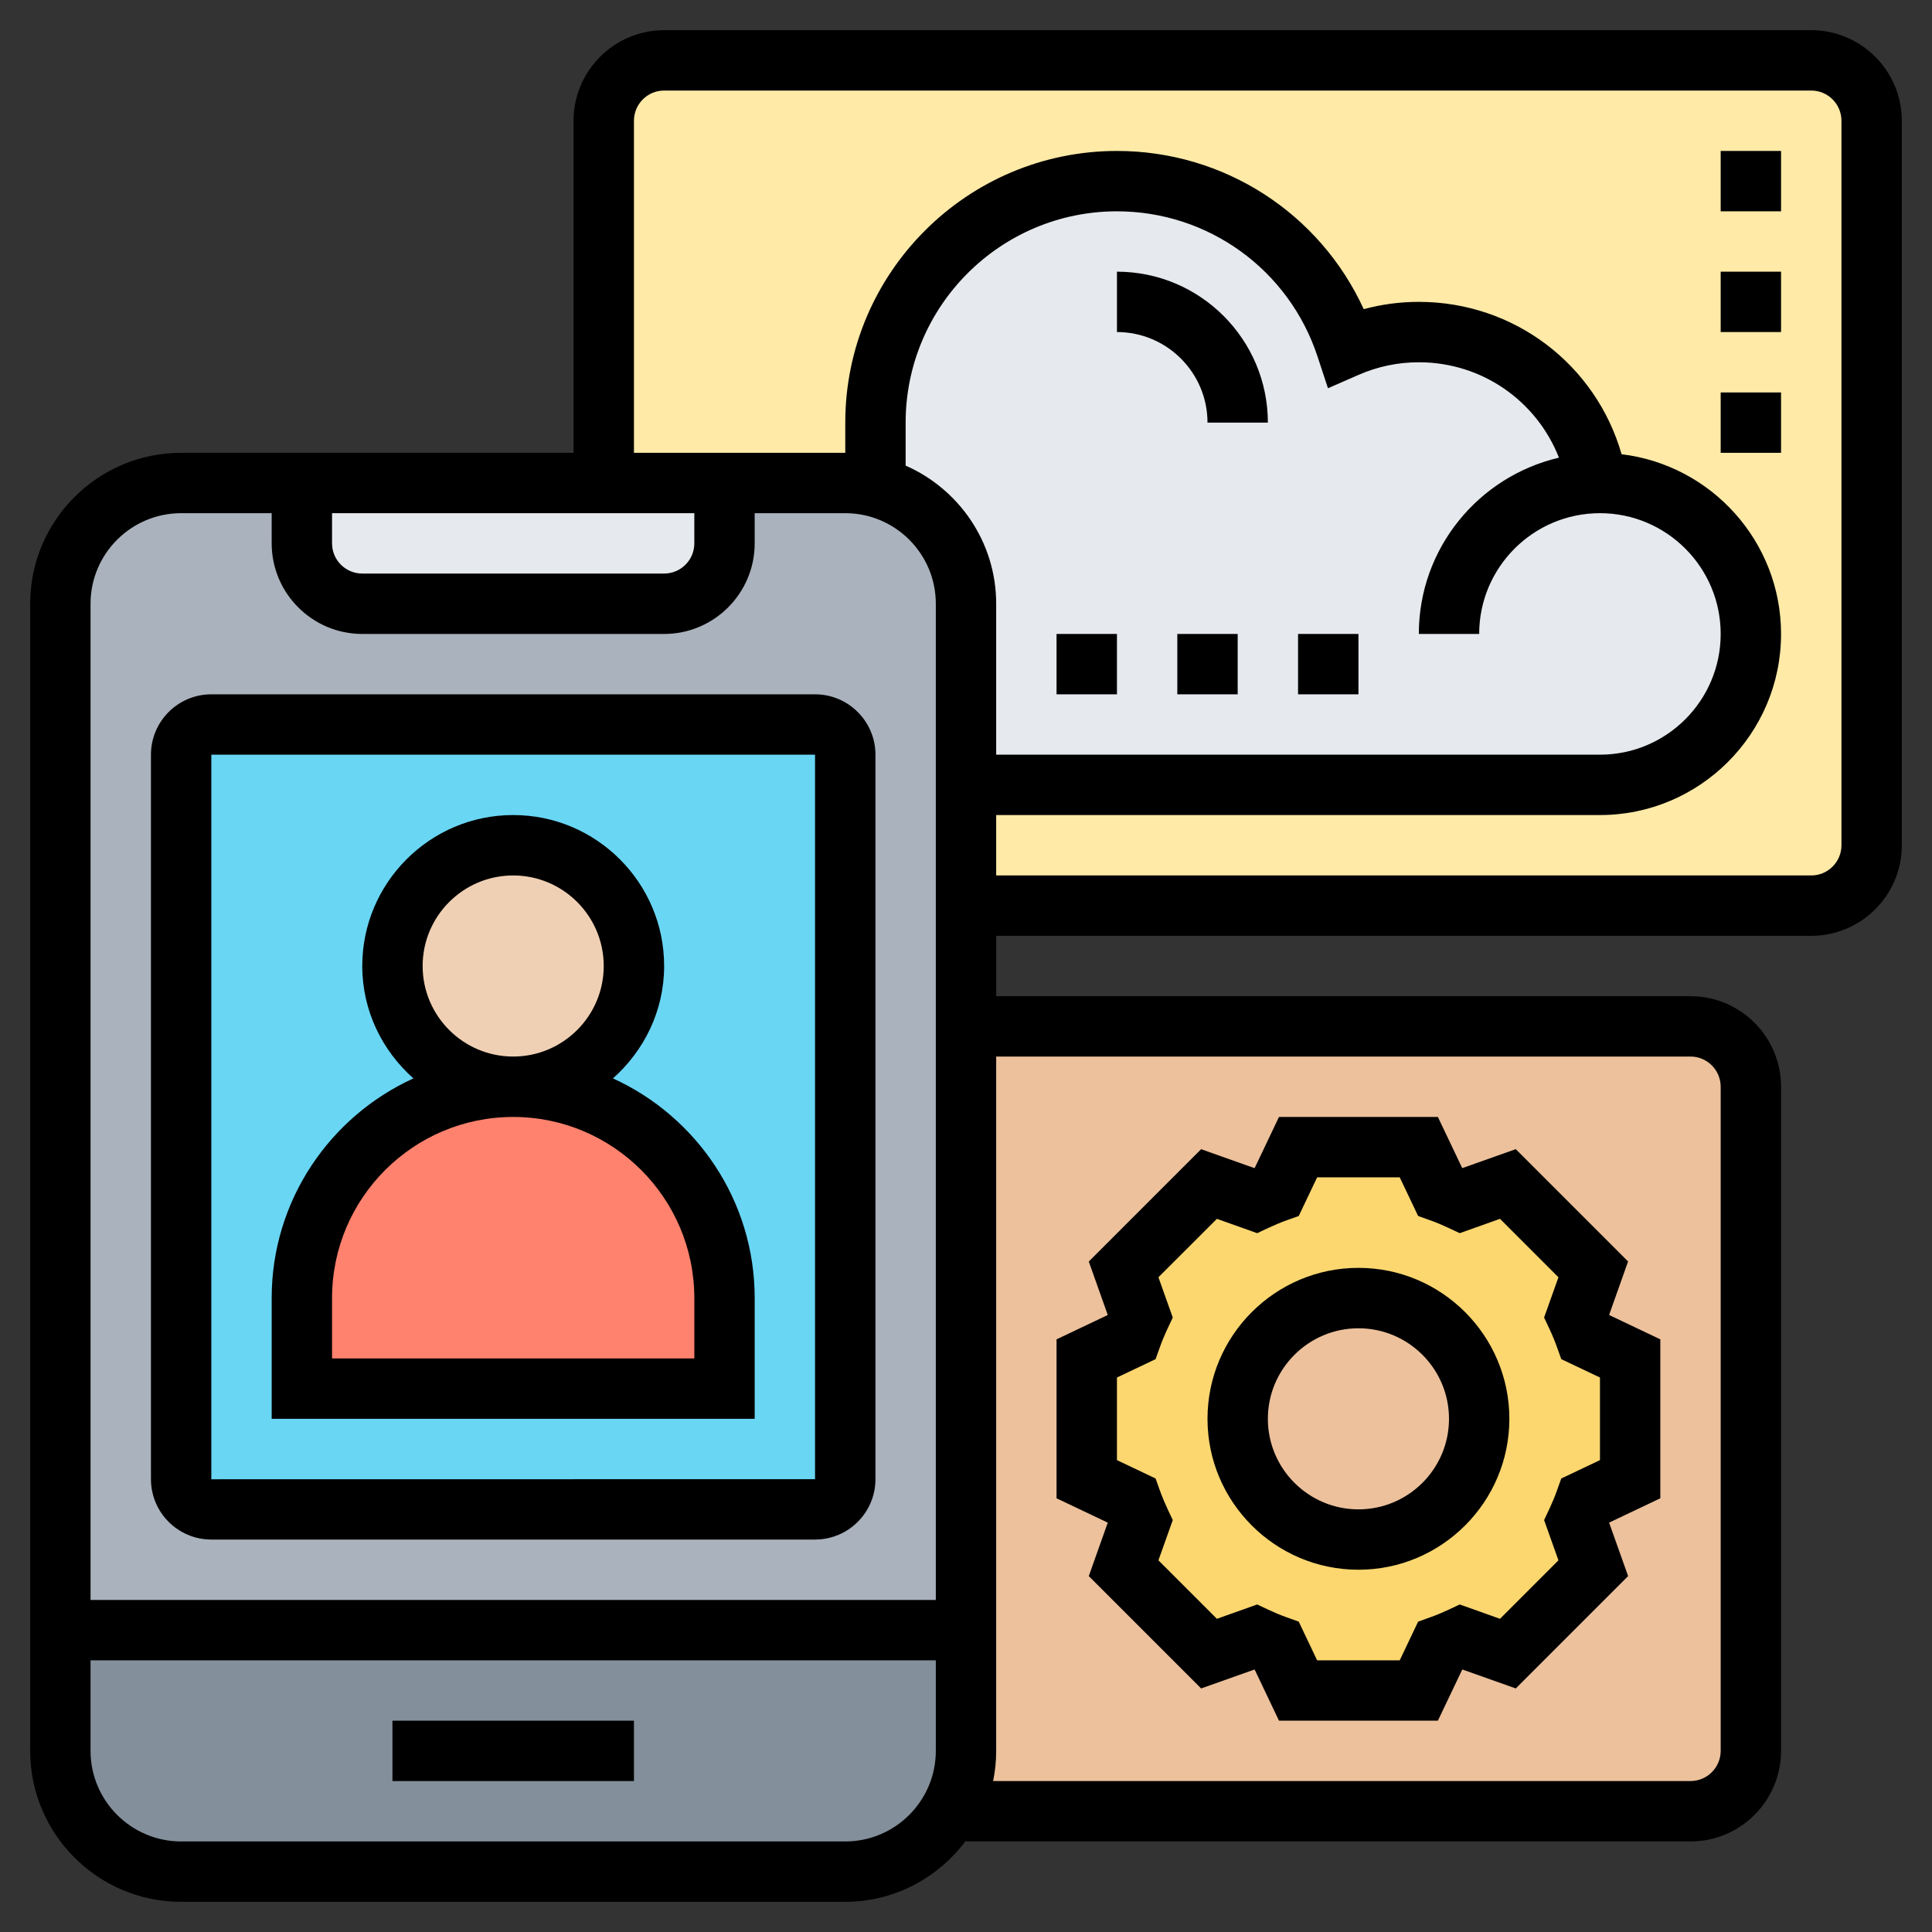
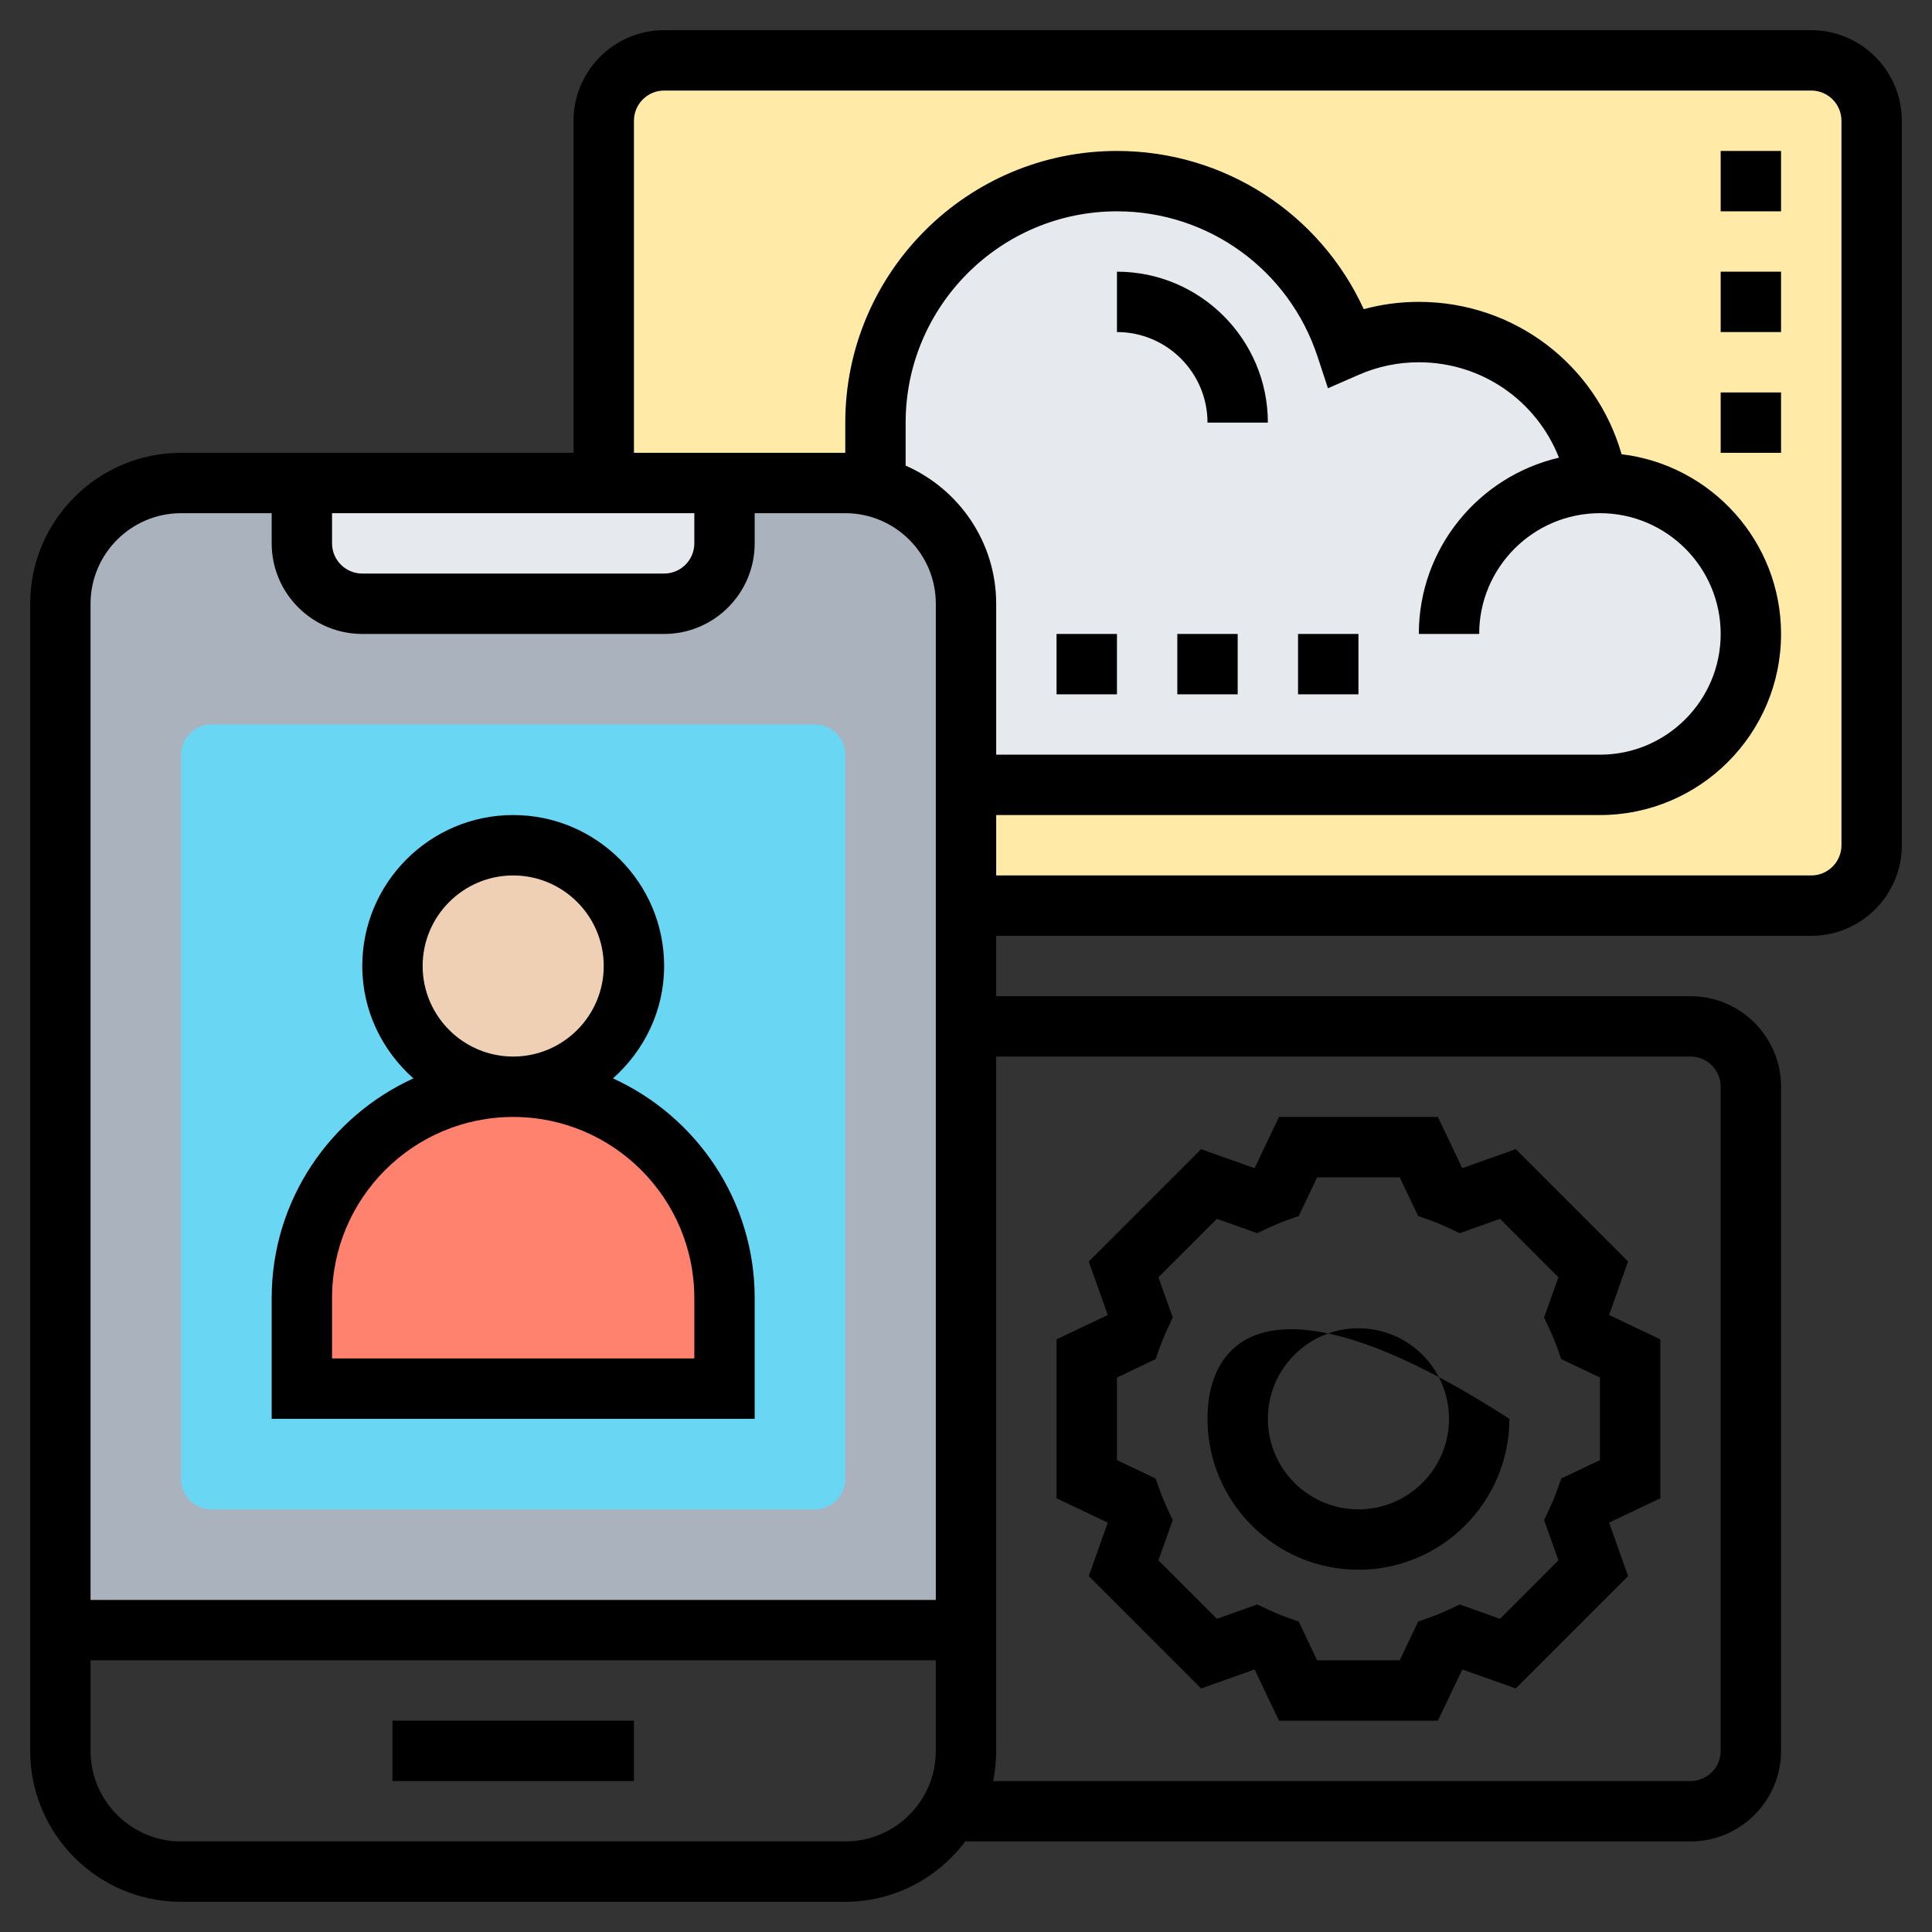
<svg xmlns="http://www.w3.org/2000/svg" width="45" height="45" viewBox="0 0 45 45" fill="none">
  <rect x="0" y="0" width="45" height="45" fill="#333333" stroke="none" />
  <g clip-path="url(#clip0_5056_27)">
-     <path d="M40.783 25.312V40.781C40.783 41.555 40.15 42.188 39.377 42.188H22.502L22.164 42.117C22.375 41.723 22.502 41.266 22.502 40.781V37.969V23.906H39.377C40.15 23.906 40.783 24.539 40.783 25.312Z" fill="#ECC19C" />
-     <path d="M37.969 31.641V34.453L36.928 34.945C36.872 35.114 36.802 35.283 36.724 35.444L37.111 36.527L35.121 38.517L34.038 38.13C33.877 38.208 33.708 38.278 33.539 38.334L33.047 39.375H30.234L29.742 38.334C29.573 38.278 29.405 38.208 29.243 38.13L28.16 38.517L26.17 36.527L26.557 35.444C26.48 35.283 26.409 35.114 26.353 34.945L25.312 34.453V31.641L26.353 31.148C26.409 30.98 26.48 30.811 26.557 30.649L26.17 29.566L28.16 27.577L29.243 27.963C29.405 27.886 29.573 27.816 29.742 27.759L30.234 26.719H33.047L33.539 27.759C33.708 27.816 33.877 27.886 34.038 27.963L35.121 27.577L37.111 29.566L36.724 30.649C36.802 30.811 36.872 30.98 36.928 31.148L37.969 31.641ZM34.453 33.047C34.453 31.493 33.194 30.234 31.641 30.234C30.087 30.234 28.828 31.493 28.828 33.047C28.828 34.601 30.087 35.859 31.641 35.859C33.194 35.859 34.453 34.601 34.453 33.047Z" fill="#FCD770" />
    <path d="M42.188 1.406H15.469C14.695 1.406 14.062 2.039 14.062 2.812V21.094H42.188C42.961 21.094 43.594 20.461 43.594 19.688V2.812C43.594 2.039 42.961 1.406 42.188 1.406Z" fill="#FFEAA7" />
    <path d="M22.5 18.281V14.062C22.5 12.755 21.607 11.651 20.391 11.341V9.844C20.391 6.736 22.908 4.219 26.016 4.219C28.512 4.219 30.621 5.843 31.359 8.086C31.873 7.861 32.449 7.734 33.047 7.734C35.142 7.734 36.872 9.253 37.209 11.25H37.266C39.206 11.25 40.781 12.825 40.781 14.766C40.781 16.706 39.206 18.281 37.266 18.281H22.5Z" fill="#E6E9ED" />
-     <path d="M22.5 37.969V40.781C22.5 41.266 22.373 41.723 22.163 42.117C21.684 42.996 20.756 43.594 19.688 43.594H4.219C2.665 43.594 1.406 42.335 1.406 40.781V37.969H22.5Z" fill="#838F9B" />
    <path d="M22.5 23.906V37.969H1.406V14.062C1.406 12.509 2.665 11.25 4.219 11.25H7.031V12.656C7.031 13.43 7.664 14.062 8.438 14.062H15.469C16.242 14.062 16.875 13.43 16.875 12.656V11.25H19.688C19.934 11.25 20.166 11.278 20.391 11.341C21.607 11.651 22.5 12.755 22.5 14.062V18.281V21.094V23.906Z" fill="#AAB2BD" />
    <path d="M16.875 11.25V12.656C16.875 13.43 16.242 14.062 15.469 14.062H8.438C7.664 14.062 7.031 13.43 7.031 12.656V11.25H14.062H16.875Z" fill="#E6E9ED" />
    <path d="M19.688 17.578V34.453C19.688 34.84 19.371 35.156 18.984 35.156H4.922C4.535 35.156 4.219 34.84 4.219 34.453V17.578C4.219 17.191 4.535 16.875 4.922 16.875H18.984C19.371 16.875 19.688 17.191 19.688 17.578Z" fill="#69D6F4" />
    <path d="M16.875 30.234V32.344H7.031V30.234C7.031 28.87 7.58 27.647 8.473 26.754C9.366 25.861 10.589 25.312 11.953 25.312C14.674 25.312 16.875 27.513 16.875 30.234Z" fill="#FF826E" />
    <path d="M11.953 25.312C13.506 25.312 14.766 24.053 14.766 22.5C14.766 20.947 13.506 19.688 11.953 19.688C10.4 19.688 9.141 20.947 9.141 22.5C9.141 24.053 10.4 25.312 11.953 25.312Z" fill="#F0D0B4" />
    <path d="M9.141 40.078H14.766V41.484H9.141V40.078Z" fill="black" />
-     <path d="M4.922 35.859H18.984C19.76 35.859 20.391 35.229 20.391 34.453V17.578C20.391 16.803 19.76 16.172 18.984 16.172H4.922C4.146 16.172 3.516 16.803 3.516 17.578V34.453C3.516 35.229 4.146 35.859 4.922 35.859ZM4.922 17.578H18.984V34.453L4.922 34.455V17.578Z" fill="black" />
    <path d="M14.277 25.118C15.002 24.473 15.469 23.544 15.469 22.5C15.469 20.561 13.892 18.984 11.953 18.984C10.015 18.984 8.438 20.561 8.438 22.5C8.438 23.544 8.904 24.473 9.629 25.118C7.685 26.004 6.328 27.962 6.328 30.234V33.047H17.578V30.234C17.578 27.962 16.221 26.004 14.277 25.118ZM9.844 22.5C9.844 21.337 10.79 20.391 11.953 20.391C13.116 20.391 14.062 21.337 14.062 22.5C14.062 23.663 13.116 24.609 11.953 24.609C10.79 24.609 9.844 23.663 9.844 22.5ZM16.172 31.641H7.734V30.234C7.734 27.908 9.626 26.016 11.953 26.016C14.28 26.016 16.172 27.908 16.172 30.234V31.641Z" fill="black" />
    <path d="M25.8 35.471L25.36 36.71L27.977 39.327L29.217 38.887C29.22 38.888 29.223 38.889 29.225 38.891L29.79 40.078H33.491L34.057 38.891C34.059 38.889 34.062 38.888 34.065 38.887L35.305 39.327L37.922 36.71L37.481 35.471C37.483 35.468 37.484 35.465 37.485 35.462L38.672 34.898V31.196L37.484 30.631C37.483 30.628 37.482 30.625 37.481 30.622L37.921 29.382L35.305 26.766L34.064 27.206C34.062 27.205 34.059 27.204 34.056 27.203L33.491 26.016H29.79L29.225 27.203C29.222 27.205 29.219 27.205 29.216 27.207L27.976 26.767L25.36 29.383L25.8 30.623C25.798 30.626 25.798 30.629 25.796 30.632L24.609 31.196V34.898L25.797 35.463C25.798 35.465 25.799 35.468 25.8 35.471ZM26.016 32.085L26.916 31.657L27.014 31.383C27.067 31.235 27.127 31.091 27.193 30.95L27.316 30.688L26.982 29.75L28.344 28.389L29.282 28.723L29.543 28.6C29.684 28.534 29.829 28.473 29.977 28.42L30.25 28.323L30.679 27.422H32.602L33.031 28.323L33.304 28.42C33.453 28.473 33.597 28.534 33.738 28.6L34 28.723L34.938 28.389L36.299 29.75L35.965 30.688L36.088 30.95C36.154 31.091 36.215 31.235 36.267 31.383L36.365 31.657L37.266 32.085V34.009L36.365 34.437L36.267 34.711C36.215 34.859 36.154 35.003 36.088 35.144L35.965 35.406L36.299 36.343L34.938 37.705L34 37.371L33.738 37.494C33.597 37.56 33.453 37.621 33.304 37.673L33.031 37.771L32.602 38.672H30.679L30.25 37.771L29.977 37.673C29.829 37.621 29.684 37.56 29.543 37.494L29.282 37.371L28.344 37.705L26.982 36.343L27.316 35.406L27.193 35.144C27.127 35.003 27.067 34.859 27.014 34.711L26.916 34.437L26.016 34.009V32.085Z" fill="black" />
-     <path d="M31.641 36.562C33.579 36.562 35.156 34.985 35.156 33.047C35.156 31.108 33.579 29.531 31.641 29.531C29.702 29.531 28.125 31.108 28.125 33.047C28.125 34.985 29.702 36.562 31.641 36.562ZM31.641 30.938C32.804 30.938 33.75 31.884 33.75 33.047C33.75 34.21 32.804 35.156 31.641 35.156C30.478 35.156 29.531 34.21 29.531 33.047C29.531 31.884 30.478 30.938 31.641 30.938Z" fill="black" />
+     <path d="M31.641 36.562C33.579 36.562 35.156 34.985 35.156 33.047C29.702 29.531 28.125 31.108 28.125 33.047C28.125 34.985 29.702 36.562 31.641 36.562ZM31.641 30.938C32.804 30.938 33.75 31.884 33.75 33.047C33.75 34.21 32.804 35.156 31.641 35.156C30.478 35.156 29.531 34.21 29.531 33.047C29.531 31.884 30.478 30.938 31.641 30.938Z" fill="black" />
    <path d="M42.188 0.703H15.469C14.306 0.703 13.359 1.65 13.359 2.812V10.547H4.219C2.28 10.547 0.703 12.124 0.703 14.062V40.781C0.703 42.72 2.28 44.297 4.219 44.297H19.688C20.841 44.297 21.859 43.73 22.5 42.869V42.891H39.375C40.538 42.891 41.484 41.944 41.484 40.781V25.312C41.484 24.149 40.538 23.203 39.375 23.203H23.203V21.797H42.188C43.35 21.797 44.297 20.851 44.297 19.688V2.812C44.297 1.65 43.35 0.703 42.188 0.703ZM7.734 11.953H16.172V12.656C16.172 13.044 15.857 13.359 15.469 13.359H8.438C8.049 13.359 7.734 13.044 7.734 12.656V11.953ZM4.219 11.953H6.328V12.656C6.328 13.819 7.275 14.766 8.438 14.766H15.469C16.632 14.766 17.578 13.819 17.578 12.656V11.953H19.688C20.851 11.953 21.797 12.899 21.797 14.062V37.266H2.109V14.062C2.109 12.899 3.056 11.953 4.219 11.953ZM34.453 14.766C34.453 13.214 35.715 11.953 37.266 11.953C38.817 11.953 40.078 13.214 40.078 14.766C40.078 16.317 38.817 17.578 37.266 17.578H23.203V14.062C23.203 12.625 22.333 11.389 21.094 10.845V9.844C21.094 7.13 23.302 4.922 26.016 4.922C28.145 4.922 30.024 6.283 30.689 8.308L30.931 9.043L31.64 8.733C32.087 8.537 32.56 8.438 33.047 8.438C34.521 8.438 35.792 9.34 36.311 10.66C34.443 11.095 33.047 12.768 33.047 14.766H34.453ZM19.688 42.891H4.219C3.056 42.891 2.109 41.944 2.109 40.781V38.672H21.797V40.781C21.797 41.944 20.851 42.891 19.688 42.891ZM39.375 24.609C39.763 24.609 40.078 24.924 40.078 25.312V40.781C40.078 41.169 39.763 41.484 39.375 41.484H23.132C23.178 41.257 23.203 41.022 23.203 40.781V24.609H39.375ZM42.891 19.688C42.891 20.075 42.576 20.391 42.188 20.391H23.203V18.984H37.266C39.592 18.984 41.484 17.092 41.484 14.766C41.484 12.611 39.859 10.831 37.77 10.58C37.171 8.494 35.27 7.031 33.047 7.031C32.61 7.031 32.181 7.088 31.764 7.201C30.742 4.97 28.514 3.516 26.016 3.516C22.526 3.516 19.688 6.355 19.688 9.844V10.547H14.766V2.812C14.766 2.425 15.081 2.109 15.469 2.109H42.188C42.576 2.109 42.891 2.425 42.891 2.812V19.688Z" fill="black" />
    <path d="M40.078 3.516H41.484V4.922H40.078V3.516Z" fill="black" />
    <path d="M40.078 6.328H41.484V7.734H40.078V6.328Z" fill="black" />
    <path d="M40.078 9.141H41.484V10.547H40.078V9.141Z" fill="black" />
    <path d="M26.016 6.328V7.734C27.179 7.734 28.125 8.681 28.125 9.844H29.531C29.531 7.905 27.954 6.328 26.016 6.328Z" fill="black" />
    <path d="M24.609 14.766H26.016V16.172H24.609V14.766Z" fill="black" />
    <path d="M27.422 14.766H28.828V16.172H27.422V14.766Z" fill="black" />
    <path d="M30.234 14.766H31.641V16.172H30.234V14.766Z" fill="black" />
  </g>
  <defs>
    <clipPath id="clip0_5056_27">
      <rect width="45" height="45" fill="white" />
    </clipPath>
  </defs>
</svg>